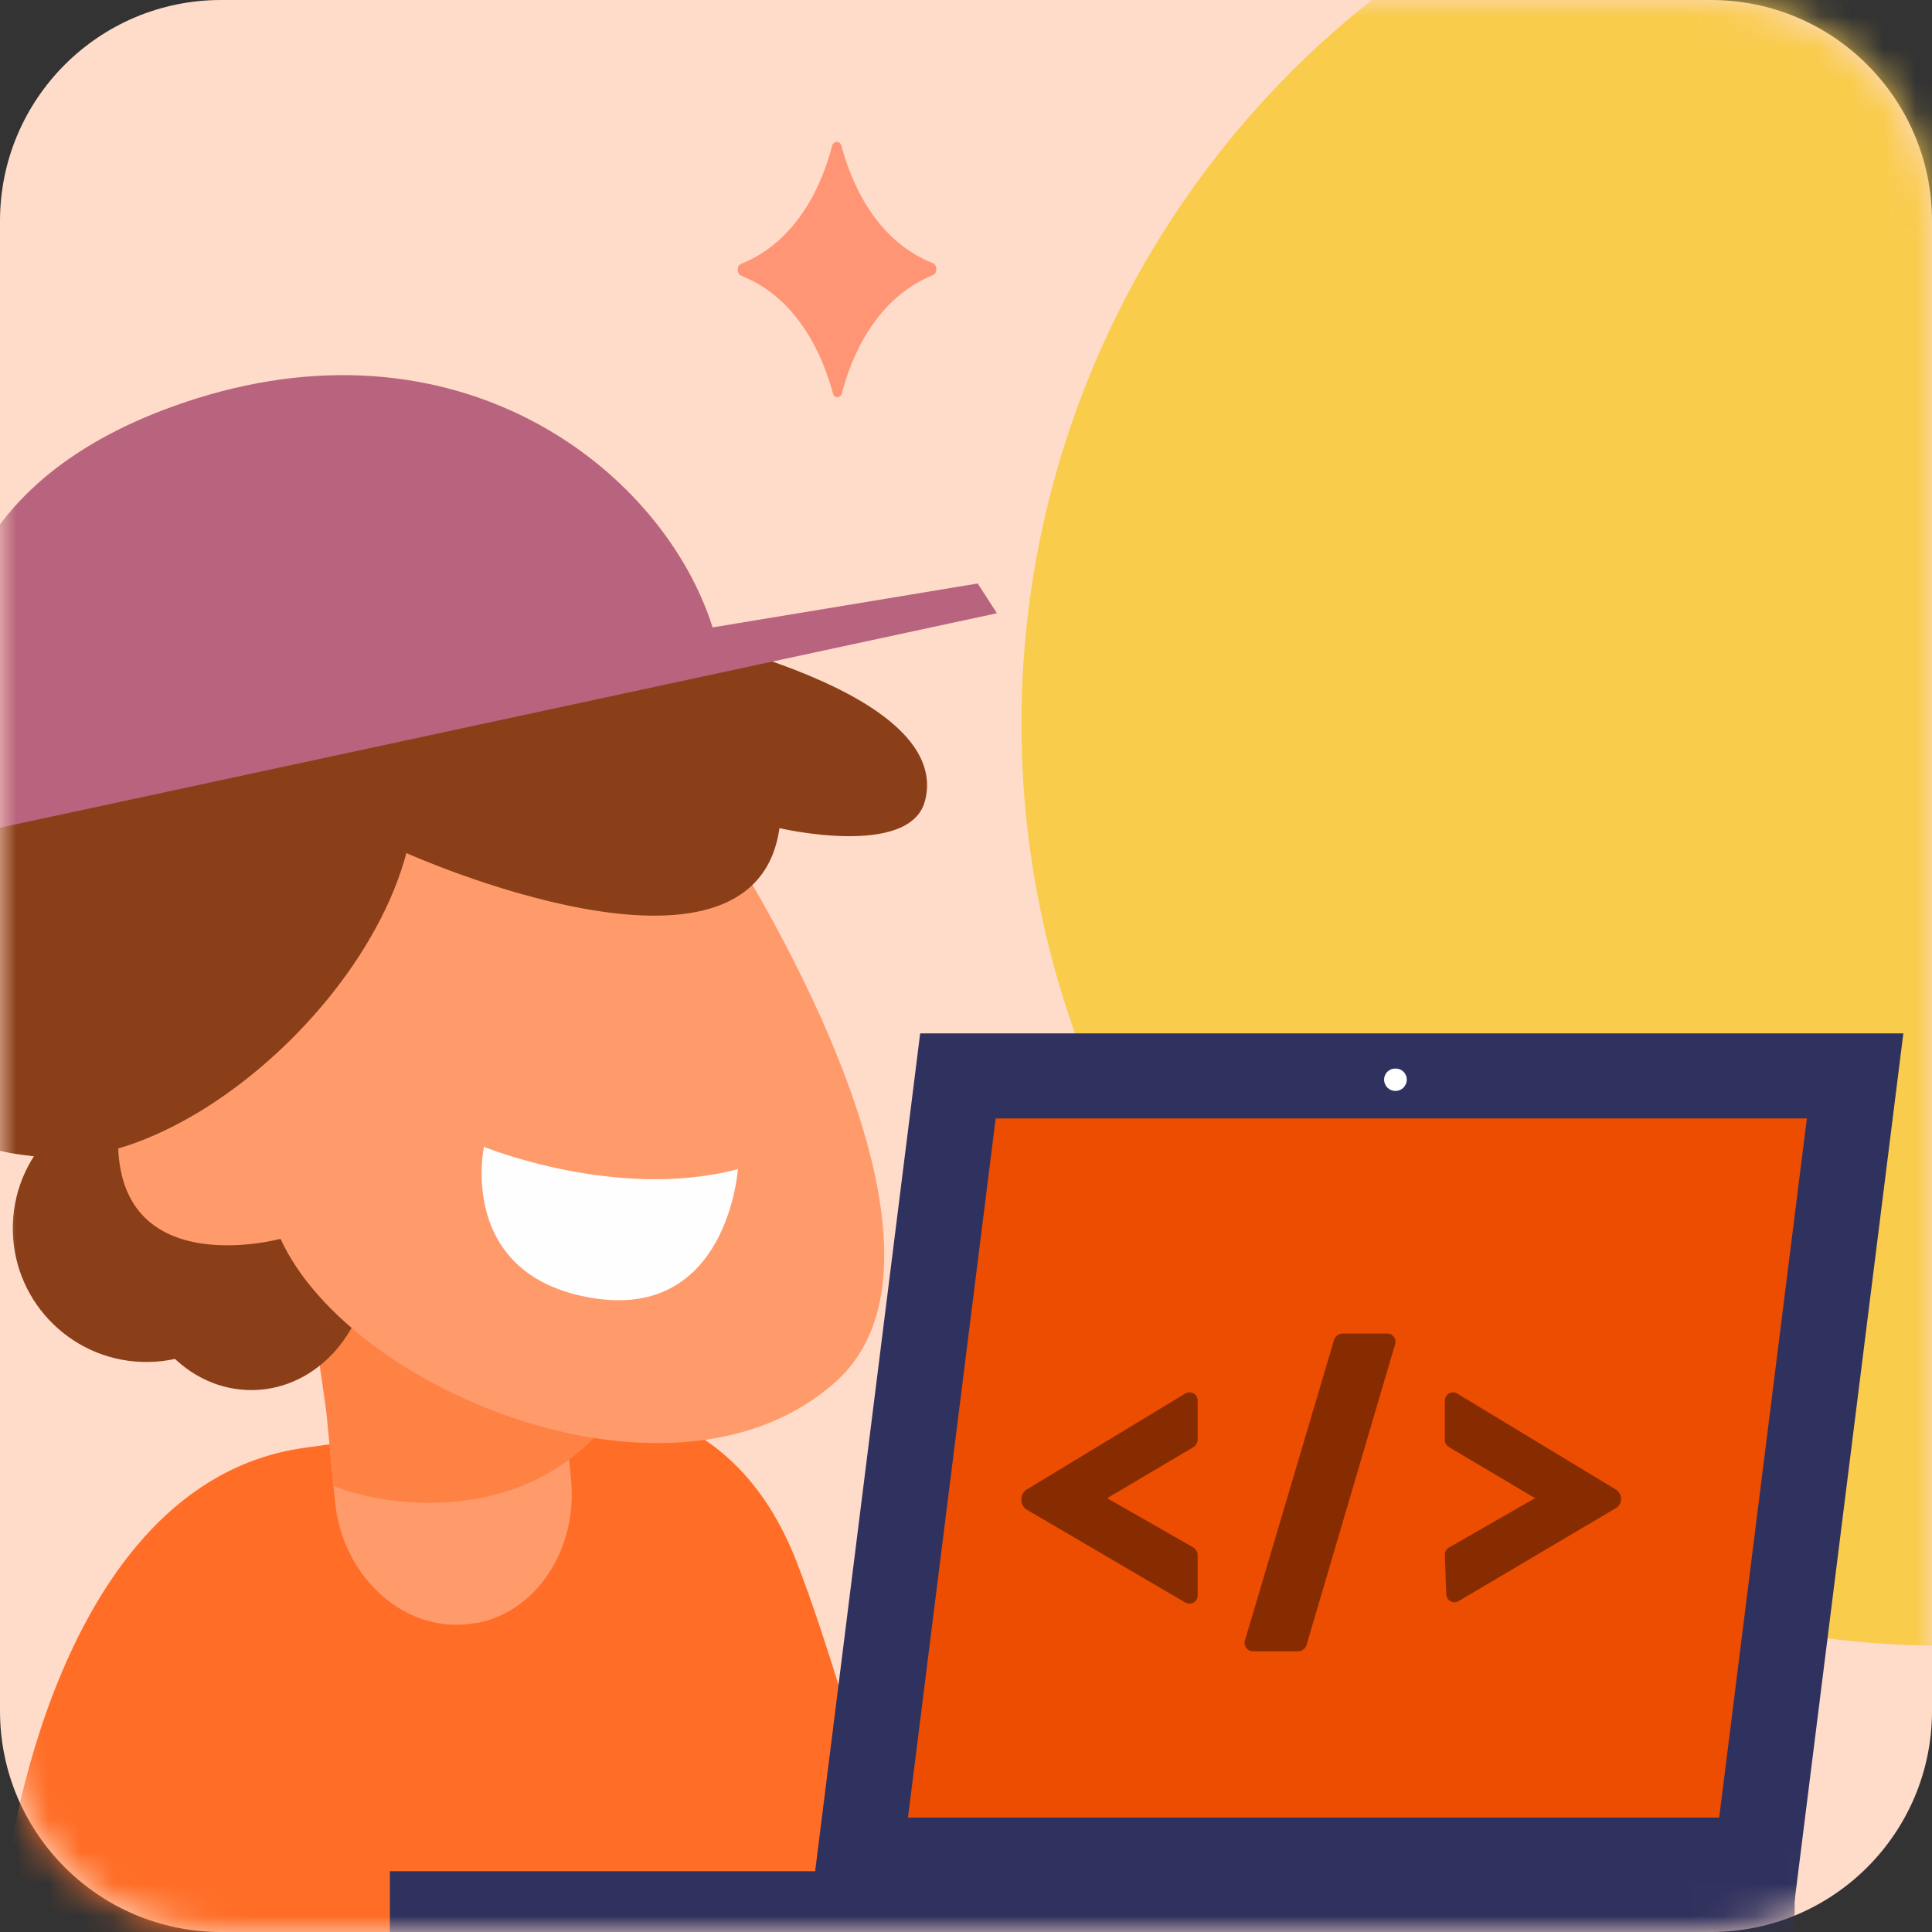
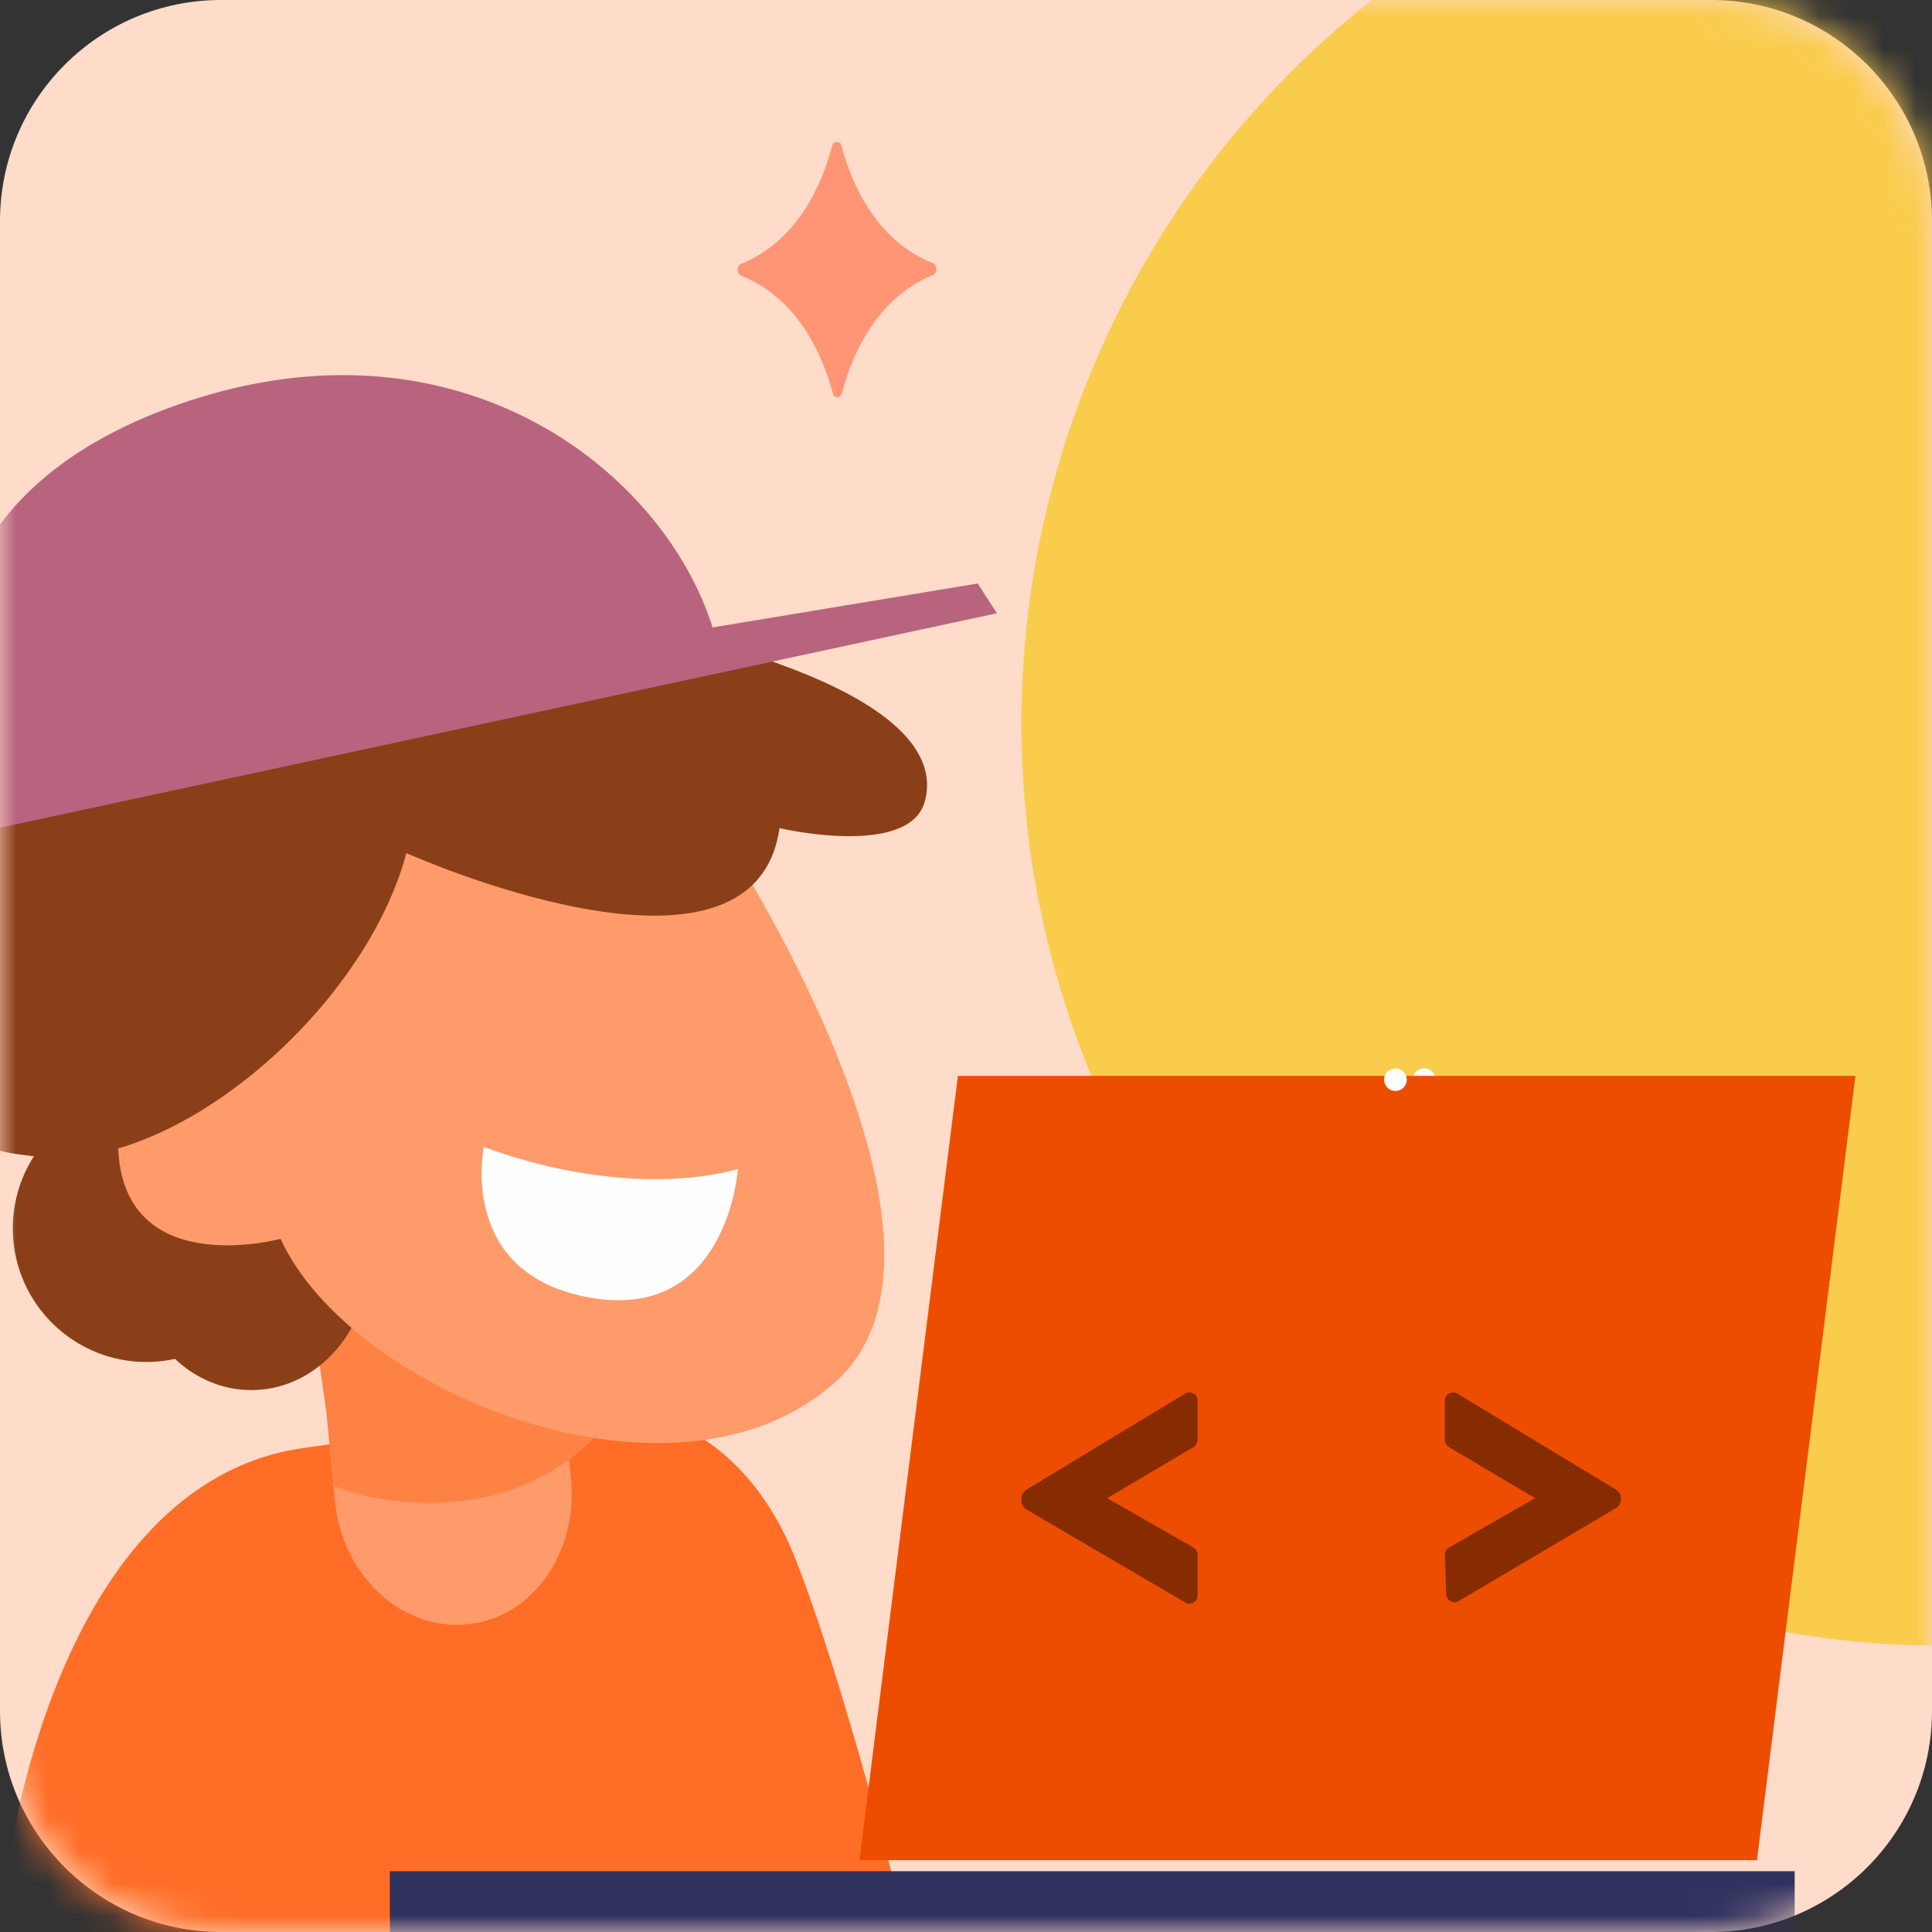
<svg xmlns="http://www.w3.org/2000/svg" width="60" height="60" viewBox="0 0 60 60" fill="none">
  <rect x="0" y="0" width="60" height="60" fill="#333333" stroke="none" />
  <path d="M53.136 0H6.864C3.073 0 0 3.073 0 6.864V53.136C0 56.927 3.073 60 6.864 60H53.136C56.927 60 60 56.927 60 53.136V6.864C60 3.073 56.927 0 53.136 0Z" fill="#FFDBC9" />
  <mask id="mask0" mask-type="alpha" maskUnits="userSpaceOnUse" x="0" y="0" width="60" height="60">
    <path d="M53.136 0H6.864C3.073 0 0 3.073 0 6.864V53.136C0 56.927 3.073 60 6.864 60H53.136C56.927 60 60 56.927 60 53.136V6.864C60 3.073 56.927 0 53.136 0Z" fill="#B3E0E8" />
  </mask>
  <g mask="url(#mask0)">
    <path d="M26.135 4.536C26.409 5.571 27.139 7.446 28.971 8.173C29.115 8.234 29.115 8.49 28.971 8.542C27.147 9.289 26.416 11.164 26.151 12.198C26.103 12.383 25.902 12.383 25.862 12.198C25.581 11.164 24.85 9.289 23.019 8.562C22.875 8.501 22.875 8.244 23.019 8.193C24.842 7.456 25.573 5.581 25.838 4.536C25.886 4.362 26.087 4.362 26.135 4.536Z" fill="#FF9574" />
    <circle cx="60.361" cy="22.47" r="28.639" fill="#F9CC4C" />
    <path d="M0.22 58.14C0.22 58.14 1.646 46.078 9.423 44.968L18.668 43.68C18.668 43.68 22.784 43.47 24.737 48.496C26.69 53.523 28.996 63.365 28.996 63.365L24.251 66.663H6.033L2.698 62.476L0.22 58.14Z" fill="#FF6D26" />
    <path d="M17.485 43.351L17.736 45.962C17.938 48.048 16.719 50.005 14.866 50.394L14.764 50.404C12.625 50.805 10.606 48.991 10.4 46.587L10.274 45.279L10.127 43.752L10.011 42.551L10.319 42.336L13.842 39.824L15.049 38.963L15.748 40.251L17.485 43.351Z" fill="#FF9B6A" />
    <path d="M17.951 43.24C17.903 43.327 18.137 43.684 18.081 43.741C17.844 44.103 18.792 44.294 18.521 44.577C15.775 47.472 11.658 46.702 10.361 46.144L10.144 43.909L9.82 41.644L11.004 39.646C12.324 39.576 13.646 39.593 14.964 39.696C15.771 39.759 16.572 39.886 17.358 40.076C18.848 40.446 17.733 41.196 17.582 42.397C17.542 42.724 18.172 42.864 17.951 43.24Z" fill="#FF8245" />
    <path d="M7.857 43.17C9.894 43.138 11.517 41.254 11.481 38.962C11.445 36.67 9.765 34.838 7.727 34.87C5.69 34.902 4.067 36.786 4.103 39.078C4.139 41.37 5.82 43.202 7.857 43.17Z" fill="#8A3F19" />
    <path d="M4.613 42.297C6.905 42.262 8.734 40.375 8.698 38.083C8.663 35.791 6.775 33.962 4.484 33.997C2.192 34.033 0.363 35.92 0.398 38.212C0.434 40.504 2.321 42.333 4.613 42.297Z" fill="#8A3F19" />
    <path d="M22.083 25.391C22.083 25.391 30.903 38.467 25.952 42.913C21.001 47.358 10.895 43.248 8.712 38.473C8.712 38.473 3.103 39.996 3.712 34.665C4.322 29.333 8.121 17.355 22.083 25.391Z" fill="#FF9B6A" />
    <path d="M-0.266 28.15C-0.266 28.15 -4.662 30.227 -1.758 34.198C1.884 39.162 10.961 32.704 12.621 26.493C12.621 26.493 23.411 31.345 24.207 25.719C24.207 25.719 28.238 26.66 28.722 24.886C29.207 23.111 27.292 20.771 17.745 18.952C15.017 18.401 12.2 18.472 9.504 19.161C6.808 19.85 4.302 21.139 2.173 22.931C2.173 22.931 -0.753 21.43 -1.965 23.527C-2.161 23.942 -2.273 24.391 -2.293 24.849C-2.313 25.307 -2.243 25.765 -2.084 26.195C-1.926 26.625 -1.684 27.02 -1.372 27.355C-1.06 27.691 -0.684 27.961 -0.266 28.15Z" fill="#8A3F19" />
    <path d="M1.693 35.921C5.524 35.861 8.582 32.707 8.522 28.876C8.462 25.045 5.308 21.988 1.477 22.047C-2.355 22.107 -5.412 25.262 -5.352 29.093C-5.292 32.924 -2.138 35.981 1.693 35.921Z" fill="#8A3F19" />
    <path d="M15.03 35.616C15.03 35.616 19.14 37.3 22.915 36.31C22.915 36.31 22.604 41.011 18.387 40.309C14.169 39.608 15.03 35.616 15.03 35.616Z" fill="#FFFEFF" />
    <path d="M30.363 18.121L22.13 19.485C20.619 14.688 14.447 9.764 6.104 12.375C-5.267 15.956 -0.805 25.878 -0.805 25.878L30.96 19.045L30.363 18.121Z" fill="#B8647E" />
    <path d="M44.227 33.88C44.422 33.88 44.58 33.722 44.58 33.527C44.58 33.333 44.422 33.175 44.227 33.175C44.033 33.175 43.875 33.333 43.875 33.527C43.875 33.722 44.033 33.88 44.227 33.88Z" fill="white" />
    <path d="M26.691 57.769L29.749 33.413H57.621L54.563 57.769H26.691Z" fill="#ED4D00" />
    <path d="M31.722 46.589V46.518C31.727 46.469 31.742 46.422 31.766 46.379C31.791 46.337 31.824 46.3 31.863 46.271L36.798 43.284C36.838 43.258 36.884 43.243 36.931 43.241C36.979 43.24 37.026 43.252 37.067 43.276C37.109 43.299 37.142 43.334 37.165 43.376C37.187 43.418 37.198 43.466 37.194 43.513V44.738C37.183 44.815 37.142 44.885 37.08 44.932L34.383 46.527L37.08 48.069C37.142 48.116 37.183 48.186 37.194 48.263V49.532C37.198 49.579 37.187 49.627 37.165 49.669C37.142 49.711 37.109 49.745 37.067 49.769C37.026 49.793 36.979 49.805 36.931 49.803C36.884 49.802 36.838 49.787 36.798 49.761L31.863 46.87C31.819 46.839 31.782 46.796 31.758 46.747C31.733 46.698 31.721 46.644 31.722 46.589Z" fill="#872C00" />
-     <path d="M41.434 41.599C41.453 41.547 41.488 41.501 41.533 41.468C41.579 41.435 41.633 41.416 41.689 41.414H43.064C43.108 41.411 43.151 41.419 43.191 41.437C43.23 41.456 43.265 41.484 43.29 41.519C43.316 41.554 43.332 41.596 43.337 41.639C43.342 41.682 43.336 41.727 43.32 41.767L40.57 51.107C40.55 51.159 40.514 51.203 40.469 51.234C40.424 51.265 40.37 51.282 40.315 51.284H38.922C38.88 51.285 38.837 51.275 38.799 51.256C38.761 51.237 38.727 51.209 38.702 51.175C38.677 51.14 38.661 51.1 38.654 51.057C38.648 51.015 38.653 50.971 38.667 50.931L41.434 41.599Z" fill="#872C00" />
    <path d="M44.87 48.263C44.873 48.224 44.886 48.187 44.905 48.153C44.925 48.12 44.952 48.091 44.984 48.069L47.672 46.527L44.984 44.932C44.952 44.91 44.925 44.881 44.905 44.848C44.886 44.814 44.873 44.777 44.87 44.738V43.513C44.867 43.466 44.877 43.418 44.9 43.376C44.922 43.334 44.956 43.299 44.997 43.276C45.038 43.252 45.085 43.24 45.133 43.241C45.18 43.243 45.227 43.258 45.266 43.284L50.201 46.271C50.241 46.3 50.274 46.337 50.298 46.379C50.322 46.422 50.337 46.469 50.342 46.518V46.589C50.337 46.636 50.322 46.682 50.297 46.723C50.273 46.764 50.24 46.799 50.201 46.826L45.31 49.717C45.271 49.743 45.224 49.758 45.177 49.759C45.129 49.761 45.082 49.749 45.041 49.725C45 49.701 44.966 49.666 44.944 49.625C44.921 49.583 44.911 49.535 44.914 49.488L44.87 48.263Z" fill="#872C00" />
-     <path d="M56.114 34.735L53.391 56.447H28.198L30.921 34.735H56.123H56.114ZM59.119 32.092H28.577L25.193 59.091H55.726L59.11 32.092H59.119Z" fill="#2F315E" />
    <path d="M43.337 33.185C43.291 33.184 43.245 33.192 43.202 33.209C43.16 33.225 43.121 33.25 43.088 33.282C43.055 33.315 43.029 33.353 43.011 33.395C42.993 33.437 42.984 33.483 42.984 33.529C42.984 33.622 43.021 33.712 43.087 33.778C43.153 33.844 43.243 33.881 43.337 33.881C43.43 33.881 43.52 33.844 43.586 33.778C43.652 33.712 43.689 33.622 43.689 33.529C43.689 33.483 43.68 33.437 43.662 33.395C43.644 33.353 43.618 33.315 43.585 33.282C43.552 33.25 43.514 33.225 43.471 33.209C43.428 33.192 43.382 33.184 43.337 33.185Z" fill="white" />
    <path d="M55.735 58.113H12.108V60.052H55.735V58.113Z" fill="#2F315E" />
  </g>
</svg>